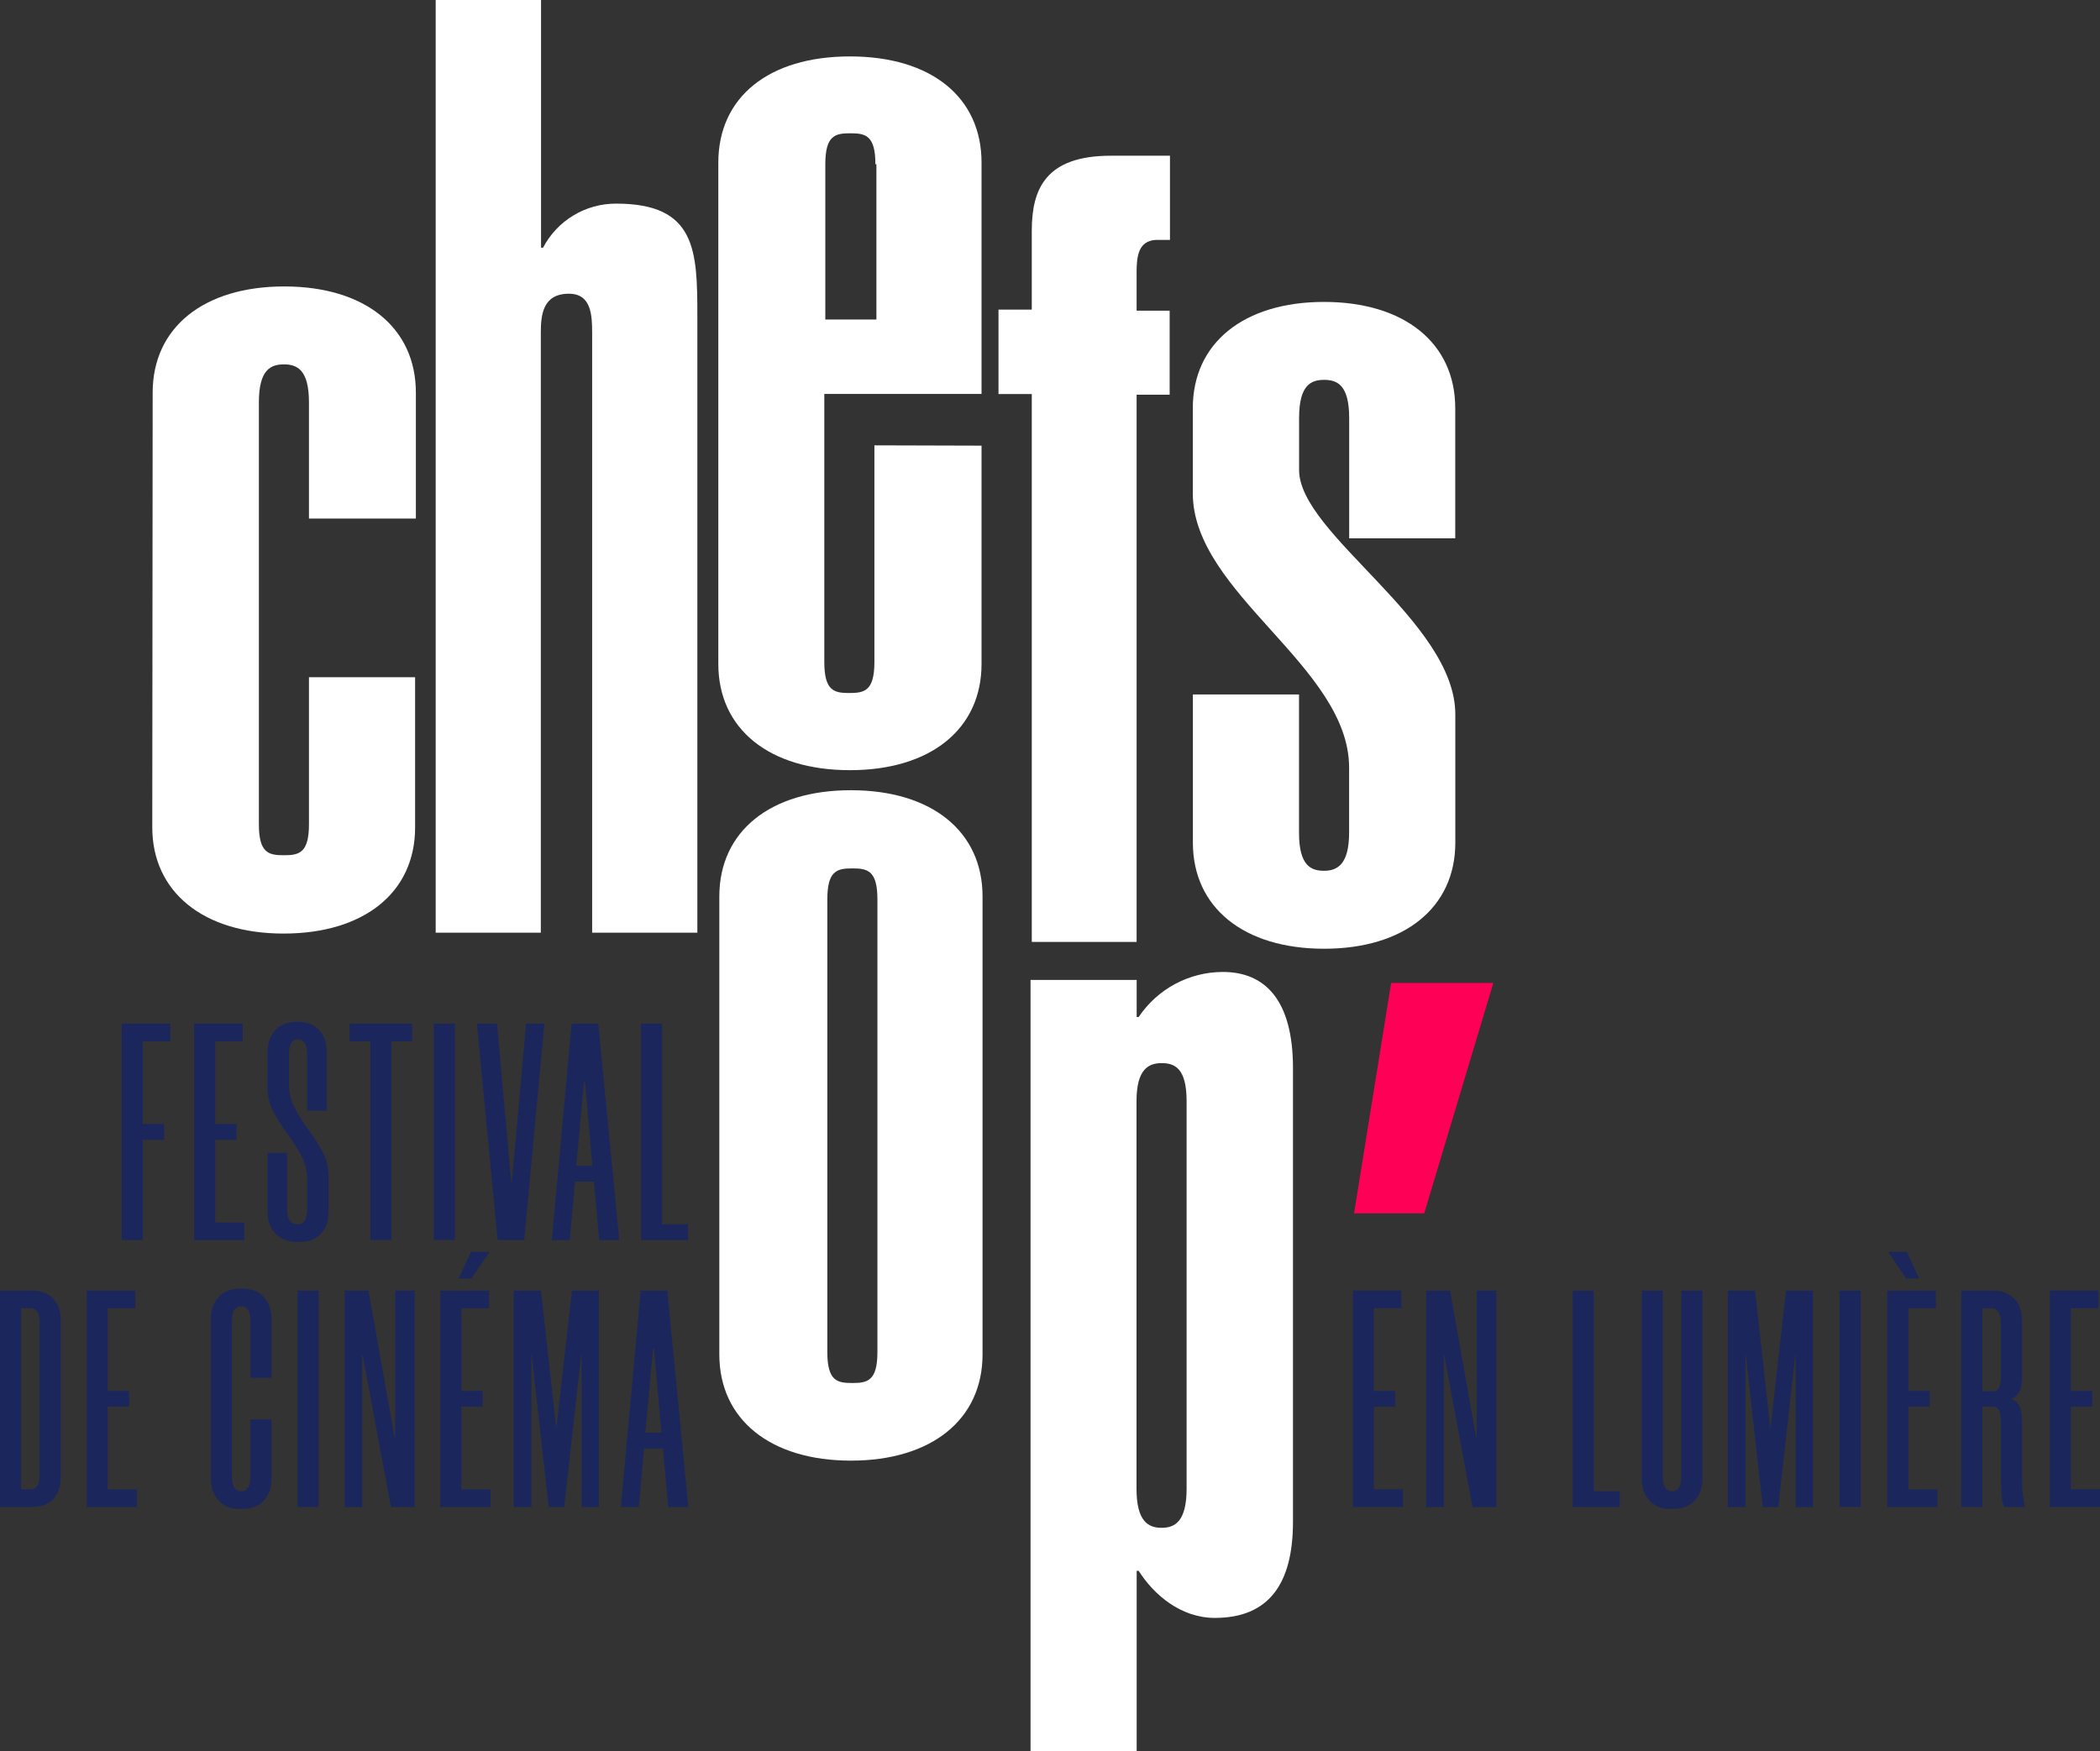
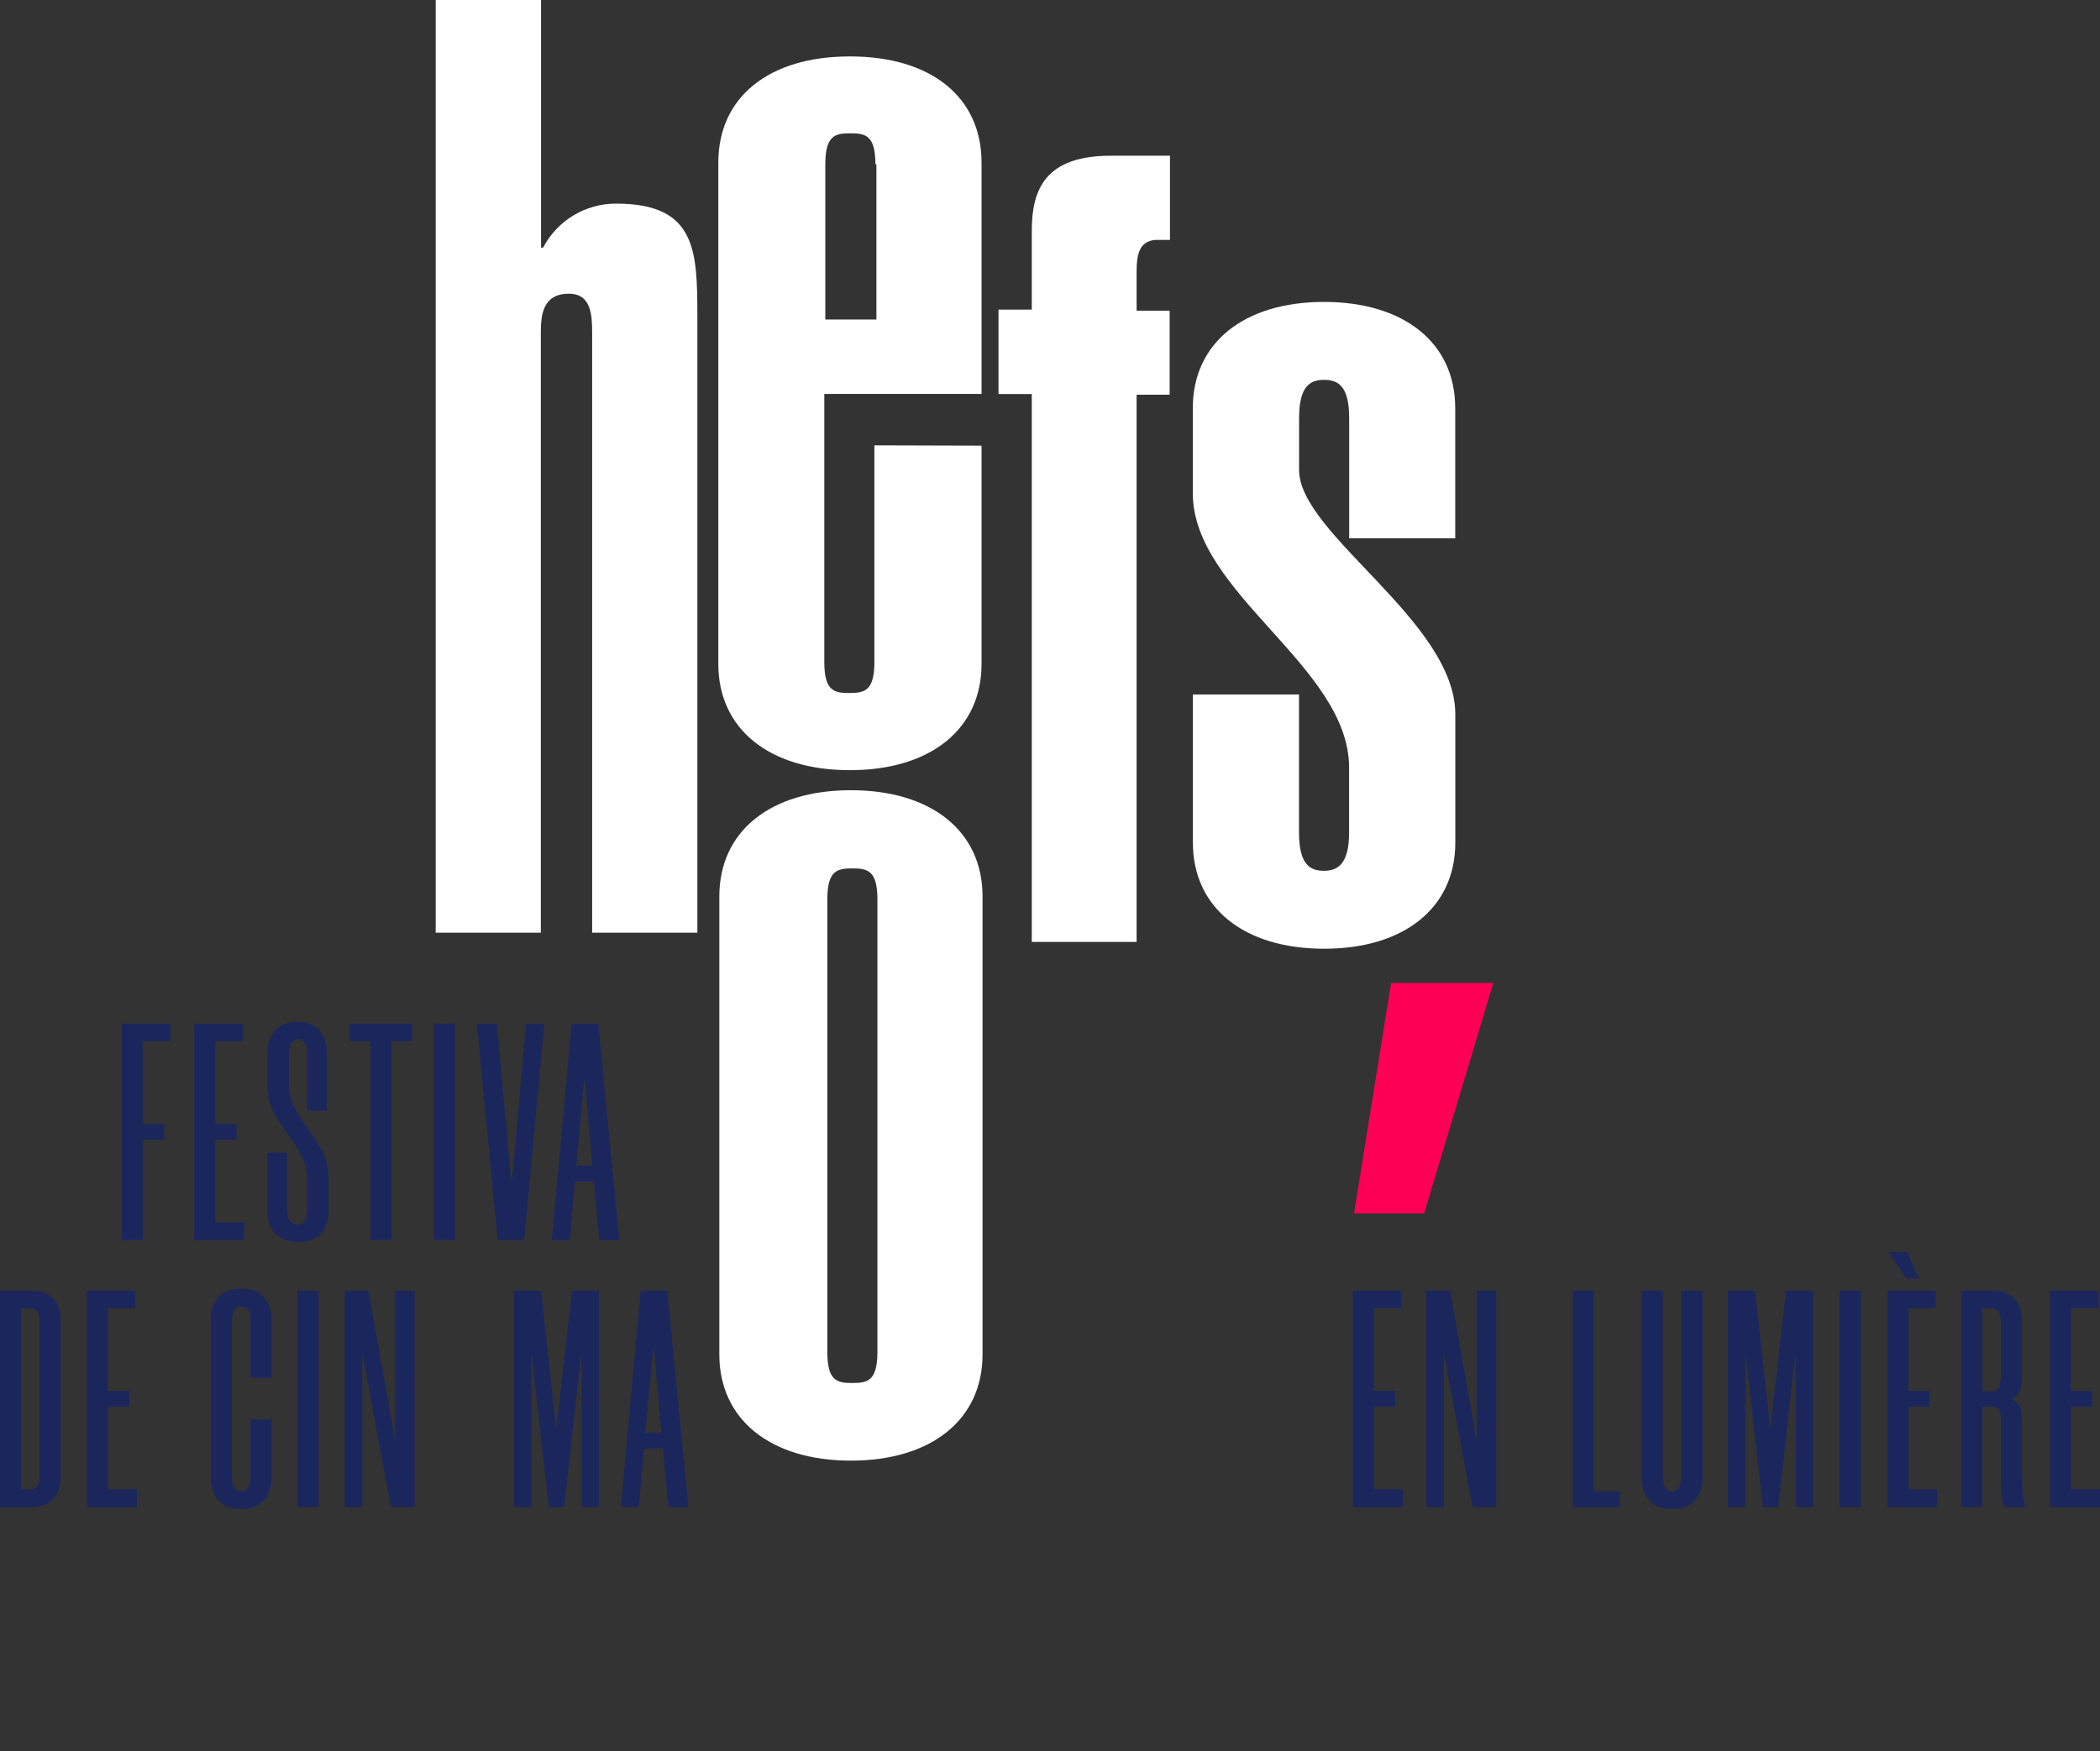
<svg xmlns="http://www.w3.org/2000/svg" id="Calque_2" data-name="Calque 2" width="3618.81" height="3018.27" viewBox="0 0 3618.81 3018.27">
  <rect x="0" y="0" width="3618.81" height="3018.27" fill="#333333" stroke="none" />
  <g id="Calque_1-2" data-name="Calque 1">
    <g>
      <g>
-         <path d="M263.07,676.76c0-112.33,88.05-183.03,226.79-183.03s226.79,70.7,226.79,183.03v217.05h-184.23v-200.11c0-56.96-20.81-65.63-43.22-65.63s-43.09,8.67-43.09,65.63v727.05c0,50.03,17.21,53.36,43.09,53.36s43.22-3.47,43.22-53.36v-253.47h182.9v258.94c0,112.19-88.05,182.9-226.79,182.9s-226.12-72.44-226.12-182.9l.67-749.46Z" style="fill: #fff; stroke-width: 0px;" />
        <path d="M932.36,426.89h3.47c24.53-46.88,73.16-76.15,126.07-75.91,138.07,0,139.81,81.11,139.81,195.04v1061.63h-181.3V573.64c0-31.08-1.73-67.37-40.02-67.37-44.96,0-48.43,36.29-48.43,67.37v1034.02h-181.16V0h181.56v426.89Z" style="fill: #fff; stroke-width: 0px;" />
        <path d="M1691.43,768.14v376.33c0,112.33-88.05,183.03-226.79,183.03s-226.79-70.7-226.79-183.03V280.15c0-112.19,86.31-182.9,226.79-182.9s226.79,70.7,226.79,182.9v398.88h-270.94v462.11c0,50.03,17.21,53.36,43.09,53.36s43.22-3.47,43.22-53.36v-373.53l184.63.53ZM1508.53,283.08c0-50.03-17.34-53.36-43.22-53.36s-43.09,3.47-43.09,53.36v267.61h88.05v-267.61h-1.73Z" style="fill: #fff; stroke-width: 0px;" />
        <path d="M1778.01,679.16h-57.36v-145.54h57.36v-135.81c0-72.44,24.15-129.4,136.34-129.4h101.79v145.14h-24.68c-29.35,1.73-32.82,27.61-32.82,55.23v66.7h56.96v144.88h-56.96v943.17h-180.63v-944.37Z" style="fill: #fff; stroke-width: 0px;" />
        <path d="M2238.52,1197.03v238.26c0,56.96,20.68,65.63,43.09,65.63s43.22-10.41,43.22-65.63v-112.19c0-174.36-269.34-300.29-269.34-472.92v-146.74c0-112.33,88.05-183.03,226.12-183.03s226.12,70.7,226.12,183.03v224.39h-182.76v-207.44c0-56.96-20.81-65.63-43.22-65.63s-43.09,8.67-43.09,65.63v89.78c0,110.46,269.21,260.67,269.21,421.16v221.05c0,112.19-88.05,182.9-226.12,182.9s-226.12-70.7-226.12-182.9v-255.34h182.9Z" style="fill: #fff; stroke-width: 0px;" />
        <path d="M1693.16,2334.57c0,112.19-88.05,183.03-226.79,183.03s-226.79-70.84-226.79-183.03v-789.49c0-112.33,88.05-183.03,226.79-183.03s226.79,70.7,226.79,183.03v789.49ZM1512,1550.16c0-50.03-17.34-53.36-43.22-53.36s-43.09,3.47-43.09,53.36v780.28c0,50.16,17.21,53.36,43.09,53.36s43.22-3.47,43.22-53.36v-780.28Z" style="fill: #fff; stroke-width: 0px;" />
-         <path d="M1775.87,1689.03h182.9v63.9h3.47c32.39-48.41,86.76-77.52,145.01-77.64,72.57,0,120.86,48.29,120.86,165.69v782.01c0,106.72-41.49,165.69-134.6,165.69-58.7,0-105.39-40.02-131.27-81.11h-3.47v310.7h-182.9v-1329.24ZM2044.81,1897.94c0-56.96-20.68-65.5-43.09-65.5s-43.22,10.27-43.22,65.5v668.09c0,56.96,20.81,67.37,43.22,67.37s43.09-10.41,43.09-67.37v-668.09Z" style="fill: #fff; stroke-width: 0px;" />
      </g>
      <path d="M2333.37,2091.38h120.86l119.13-397.14h-176.09l-63.9,397.14Z" style="fill: #ff0057; stroke-width: 0px;" />
      <g>
        <path d="M0,2597.51v-373h56.56c5.69,0,11.47.89,17.34,2.67,5.88,1.78,11.03,4.72,15.48,8.81,4.44,4.09,8.09,9.33,10.94,15.74,2.84,6.4,4.27,14.23,4.27,23.48v271.62c0,9.25-1.43,17.08-4.27,23.48-2.85,6.41-6.5,11.66-10.94,15.74-4.45,4.1-9.6,7.03-15.48,8.81-5.87,1.78-11.65,2.67-17.34,2.67H0ZM36.28,2254.94v312.16h17.61c3.91,0,7.29-1.86,10.14-5.6,2.84-3.74,4.27-10.41,4.27-20.01v-260.93c0-9.61-1.43-16.28-4.27-20.01-2.85-3.74-6.23-5.6-10.14-5.6h-17.61Z" style="fill: #1b275c; stroke-width: 0px;" />
        <path d="M185.69,2254.94v142.47h36.82v27.21h-36.82v142.47h50.16v30.42h-86.45v-373h83.77v30.42h-47.49Z" style="fill: #1b275c; stroke-width: 0px;" />
        <path d="M411.41,2600.72c-6.06,0-11.93-.99-17.61-2.94-5.69-1.94-10.76-5.07-15.21-9.33-4.45-4.27-8.09-9.69-10.94-16.28-2.85-6.58-4.27-14.49-4.27-23.74v-274.82c0-9.24,1.41-17.16,4.27-23.74,2.85-6.58,6.49-12.01,10.94-16.28,4.45-4.26,9.52-7.37,15.21-9.34,5.69-1.94,11.56-2.93,17.61-2.93h8.53c5.69,0,11.48.99,17.35,2.93,5.87,1.97,11.02,5.08,15.47,9.34,4.45,4.27,8.09,9.71,10.94,16.28,2.84,6.58,4.27,14.5,4.27,23.74v101.39h-36.29v-96.59c0-9.6-1.42-16.45-4.27-20.54-2.85-4.09-6.23-6.14-10.14-6.14h-3.2c-3.91,0-7.3,1.95-10.14,5.86-2.85,3.92-4.27,11.03-4.27,21.35v264.14c0,9.97,1.42,16.99,4.27,21.08,2.84,4.09,6.22,6.14,10.14,6.14h3.2c3.91,0,7.28-2.05,10.14-6.14,2.85-4.09,4.27-11.11,4.27-21.08v-96.59h36.29v101.93c0,9.25-1.43,17.16-4.27,23.74-2.85,6.59-6.49,12.01-10.94,16.28-4.45,4.26-9.6,7.39-15.47,9.33-5.87,1.95-11.66,2.94-17.35,2.94h-8.53Z" style="fill: #1b275c; stroke-width: 0px;" />
        <path d="M549.08,2224.52v373h-36.28v-373h36.28Z" style="fill: #1b275c; stroke-width: 0px;" />
        <path d="M673.7,2597.51l-48.85-262h-.53v262h-30.41v-373h41.09l45.89,258.28v-258.28h33.62v373h-40.8Z" style="fill: #1b275c; stroke-width: 0px;" />
-         <path d="M795.06,2254.94v142.47h36.82v27.21h-36.82v142.47h50.16v30.42h-86.45v-373h83.77v30.42h-47.49ZM790.26,2203.71l21.35-45.9h32.02l-30.95,45.9h-22.41Z" style="fill: #1b275c; stroke-width: 0px;" />
        <path d="M1031.99,2224.52v373h-29.89v-262.54h-.53l-29.34,262.54h-26.68l-29.35-262.54h-.53v262.54h-30.41v-373h46.96l26.15,235.85h.53l26.68-235.85h46.42Z" style="fill: #1b275c; stroke-width: 0px;" />
        <path d="M1142.44,2496.67h-32.55l-9.07,100.85h-30.95l34.15-373h45.89l36.28,373h-34.68l-9.07-100.85ZM1112.02,2469.45h27.75l-12.81-144.62h-1.6l-13.34,144.62Z" style="fill: #1b275c; stroke-width: 0px;" />
      </g>
      <g>
        <g style="isolation: isolate;">
          <path d="M246,1794.85v142.47h36.82v27.21h-36.82v172.89h-36.28v-373h83.77v30.42h-47.49Z" style="fill: #1b275c; stroke-width: 0px;" />
          <path d="M370.85,1794.85v142.47h36.82v27.21h-36.82v142.47h50.16v30.42h-86.45v-373h83.77v30.42h-47.49Z" style="fill: #1b275c; stroke-width: 0px;" />
          <path d="M529.34,1914.38v-96.05c0-9.6-1.4-16.45-4.2-20.54-2.8-4.09-6.12-6.14-9.96-6.14h-3.15c-3.85,0-7.17,1.95-9.97,5.86-2.8,3.92-4.19,11.03-4.19,21.35v47.49c0,17.08,3.55,32.02,10.68,44.83,7.11,12.81,14.94,25.08,23.48,36.82,8.54,11.74,16.36,23.93,23.48,36.56,7.11,12.64,10.67,27.66,10.67,45.09v58.7c0,9.25-1.34,17.16-4.03,23.74-2.68,6.59-6.34,12.01-10.99,16.28-4.66,4.26-9.84,7.39-15.56,9.33-5.72,1.95-11.62,2.94-17.69,2.94h-7.51c-6.09,0-11.99-.99-17.7-2.94-5.72-1.94-11-5.07-15.82-9.33-4.83-4.27-8.67-9.69-11.53-16.28-2.86-6.58-4.29-14.49-4.29-23.74v-101.39h33.62v96.05c0,9.97,1.58,16.99,4.72,21.08,3.15,4.09,7.02,6.14,11.57,6.14h2.63c4.55,0,8.31-2.05,11.3-6.14,2.98-4.09,4.47-11.11,4.47-21.08v-47.49c0-17.08-3.56-31.93-10.67-44.57-7.12-12.61-14.94-24.8-23.48-36.54-8.54-11.74-16.37-24.01-23.48-36.83-7.12-12.81-10.67-27.92-10.67-45.35v-58.7c0-9.24,1.43-17.16,4.29-23.74s6.61-12.01,11.26-16.28c4.65-4.26,9.84-7.37,15.56-9.34,5.72-1.94,11.63-2.93,17.71-2.93h5.36c5.72,0,11.44.99,17.16,2.93,5.72,1.97,10.91,5.08,15.56,9.34,4.65,4.27,8.31,9.71,11,16.28s4.03,14.5,4.03,23.74v100.86h-33.62Z" style="fill: #1b275c; stroke-width: 0px;" />
          <path d="M710.23,1794.85h-35.75v342.58h-36.29v-342.58h-35.75v-30.42h107.79v30.42Z" style="fill: #1b275c; stroke-width: 0px;" />
          <path d="M783.87,1764.43v373h-36.28v-373h36.28Z" style="fill: #1b275c; stroke-width: 0px;" />
        </g>
        <g style="isolation: isolate;">
          <path d="M906.61,1764.43h31.48l-34.68,373h-45.9l-35.75-373h34.69l24.54,272.68h1.07l24.54-272.68Z" style="fill: #1b275c; stroke-width: 0px;" />
        </g>
        <g style="isolation: isolate;">
          <path d="M1023.47,2036.58h-32.55l-9.07,100.85h-30.95l34.15-373h45.89l36.28,373h-34.68l-9.07-100.85ZM993.05,2009.36h27.75l-12.81-144.62h-1.6l-13.34,144.62Z" style="fill: #1b275c; stroke-width: 0px;" />
-           <path d="M1140.87,1764.43v345.78h44.82v27.21h-81.1v-373h36.28Z" style="fill: #1b275c; stroke-width: 0px;" />
        </g>
      </g>
      <g>
        <path d="M2367.51,2254.94v142.47h36.83v27.21h-36.83v142.47h50.17v30.42h-86.44v-373h83.77v30.42h-47.5Z" style="fill: #1b275c; stroke-width: 0px;" />
        <path d="M2537.5,2597.51l-48.85-262h-.53v262h-30.42v-373h41.09l45.9,258.28v-258.28h33.62v373h-40.8Z" style="fill: #1b275c; stroke-width: 0px;" />
        <path d="M2746.38,2224.52v345.78h44.82v27.21h-81.11v-373h36.3Z" style="fill: #1b275c; stroke-width: 0px;" />
        <path d="M2877.11,2600.72c-6.04,0-11.92-.99-17.61-2.94-5.68-1.94-10.76-5.07-15.2-9.33-4.44-4.27-8.09-9.69-10.93-16.28-2.87-6.58-4.27-14.49-4.27-23.74v-323.91h36.28v318.57c0,9.97,1.42,16.99,4.26,21.08,2.85,4.09,6.23,6.14,10.15,6.14h3.19c3.92,0,7.3-2.05,10.15-6.14,2.84-4.09,4.26-11.11,4.26-21.08v-318.57h36.3v323.91c0,9.25-1.43,17.16-4.27,23.74-2.84,6.59-6.49,12.01-10.94,16.28-4.44,4.26-9.59,7.39-15.48,9.33-5.86,1.95-11.65,2.94-17.33,2.94h-8.55Z" style="fill: #1b275c; stroke-width: 0px;" />
        <path d="M3124.16,2224.52v373h-29.89v-262.54h-.52l-29.35,262.54h-26.68l-29.35-262.54h-.53v262.54h-30.42v-373h46.97l26.15,235.85h.53l26.68-235.85h46.42Z" style="fill: #1b275c; stroke-width: 0px;" />
        <path d="M3206.34,2224.52v373h-36.28v-373h36.28Z" style="fill: #1b275c; stroke-width: 0px;" />
        <path d="M3288.52,2254.94v142.47h36.82v27.21h-36.82v142.47h50.16v30.42h-86.45v-373h83.78v30.42h-47.49ZM3307.19,2203.71l-21.34-45.9h-32.02l30.95,45.9h22.41Z" style="fill: #1b275c; stroke-width: 0px;" />
        <path d="M3484.35,2375c0,11.39-1.8,19.83-5.34,25.34-3.57,5.52-8,9.17-13.34,10.94,5.34,1.42,9.77,4.9,13.34,10.41,3.54,5.51,5.34,13.97,5.34,25.34v86.99c0,22.41.7,38.15,2.14,47.23,1.41,9.07,2.66,14.5,3.73,16.27h-36.3c-2.48-4.27-4.09-11.39-4.79-21.34-.72-9.97-1.07-24.02-1.07-42.16v-83.78c0-17.08-4.27-25.61-12.81-25.61h-19.22v172.89h-36.27v-373h57.09c12.81,0,23.92,4.36,33.35,13.07,9.42,8.73,14.15,21.61,14.15,38.69v98.72ZM3435.25,2397.94c8.53,0,12.81-8.35,12.81-25.08v-91.25c0-9.25-1.43-16.01-4.27-20.28-2.84-4.26-6.4-6.4-10.66-6.4h-17.09v143.01h19.22Z" style="fill: #1b275c; stroke-width: 0px;" />
        <path d="M3568.64,2254.94v142.47h36.83v27.21h-36.83v142.47h50.17v30.42h-86.44v-373h83.77v30.42h-47.5Z" style="fill: #1b275c; stroke-width: 0px;" />
      </g>
    </g>
  </g>
</svg>